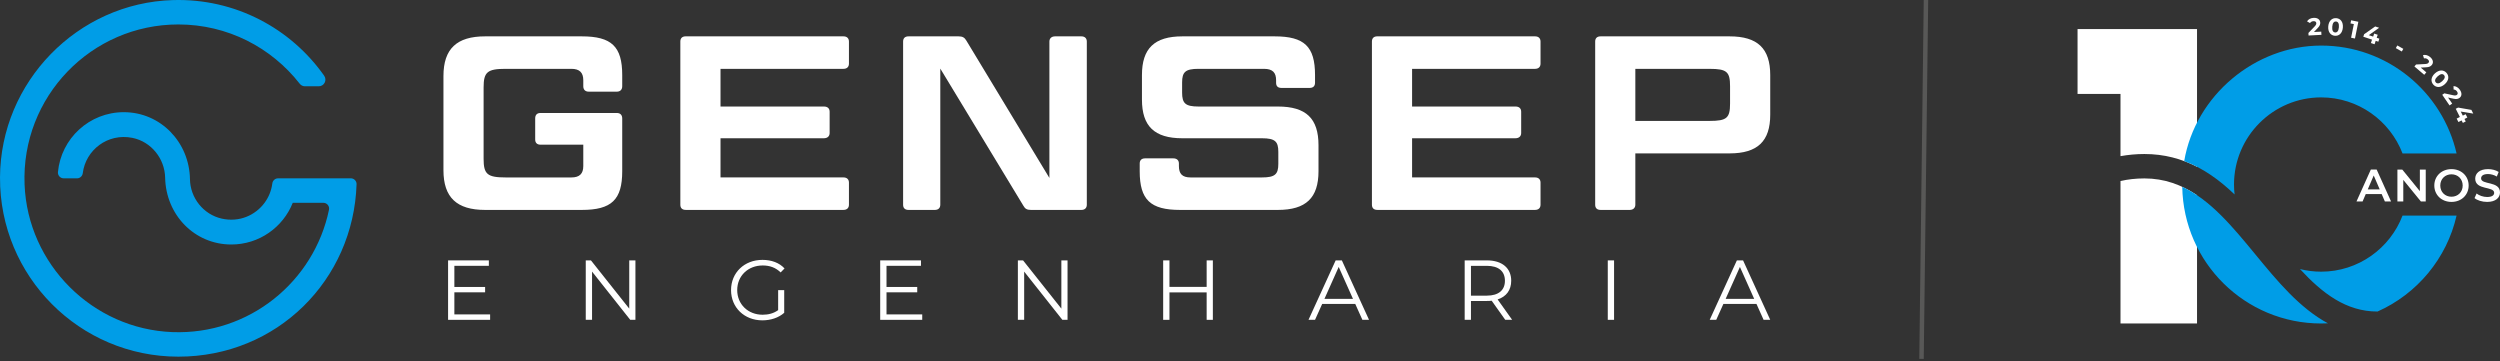
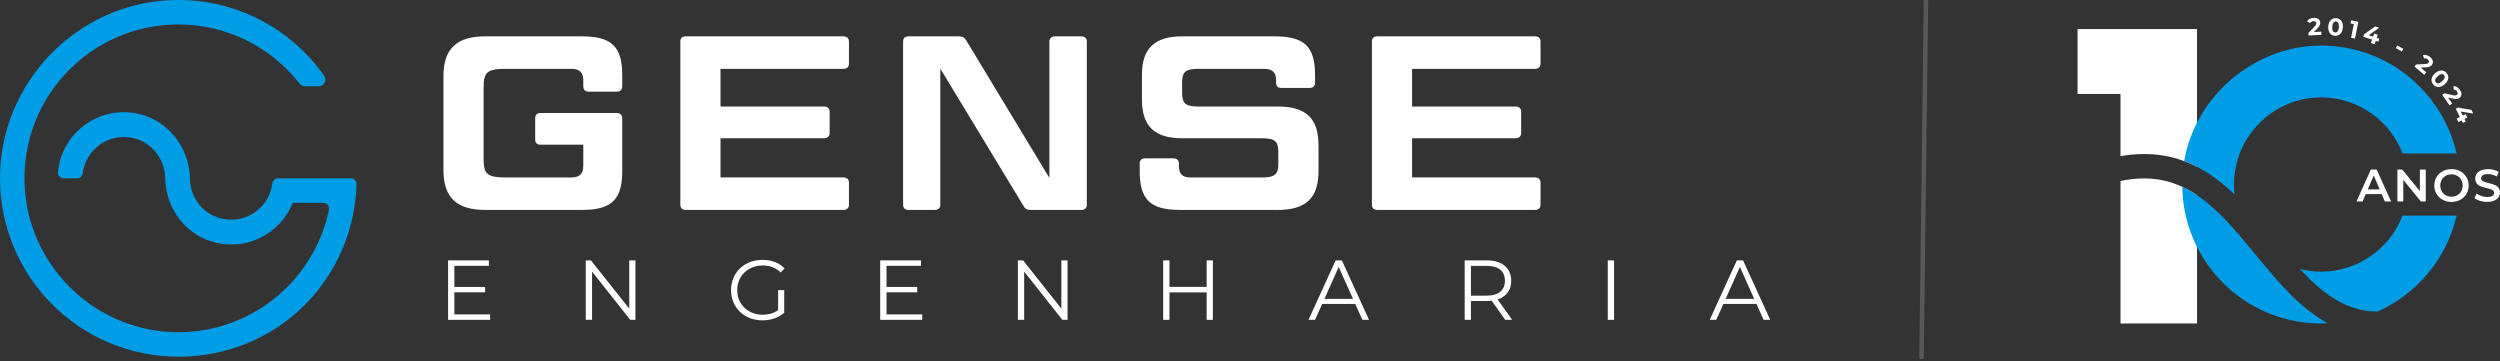
<svg xmlns="http://www.w3.org/2000/svg" width="637" height="92" viewBox="0 0 637 92" fill="none">
  <rect x="0" y="0" width="637" height="92" fill="#333333" stroke="none" />
  <path d="M529.36 7.411V23.926H540.304V39.786C542.26 39.44 544.284 39.243 546.39 39.243C551.476 39.243 555.872 40.471 559.802 42.498V7.411H529.36ZM540.304 46.123V82.424H559.803V49.741C555.883 47.104 551.535 45.46 546.391 45.46C544.208 45.46 542.184 45.695 540.305 46.123H540.304Z" fill="white" />
  <path d="M574.722 64.889C568.867 57.776 563.242 50.948 556.037 47.602C556.35 66.885 572.069 82.424 591.427 82.424C592.007 82.424 592.583 82.407 593.155 82.379C585.921 78.487 580.259 71.613 574.722 64.889ZM591.427 69.222C589.567 69.222 587.76 68.989 586.032 68.555C591.72 74.714 597.776 79.377 605.742 79.377C605.762 79.377 605.781 79.376 605.801 79.376C615.849 74.903 623.429 65.889 625.933 54.938H612.166C608.97 63.281 600.882 69.222 591.427 69.222ZM569.225 47.019C569.225 34.776 579.185 24.815 591.428 24.815C600.882 24.815 608.97 30.756 612.167 39.099H625.934C622.336 23.36 608.259 11.612 591.428 11.612C574.598 11.612 559.374 24.337 556.534 41.047C561.412 42.864 565.578 45.916 569.373 49.547C569.279 48.717 569.225 47.874 569.225 47.019Z" fill="#009DE7" />
  <path d="M606.853 49.451H602.79L601.989 51.331H600.433L604.089 43.206H605.575L609.243 51.331H607.664L606.852 49.451H606.853ZM606.355 48.267L604.823 44.716L603.303 48.267H606.356H606.355Z" fill="white" />
  <path d="M618.079 43.207V51.332H616.837L612.357 45.831V51.332H610.86V43.207H612.102L616.582 48.709V43.207H618.079Z" fill="white" />
  <path d="M620.262 47.27C620.262 44.867 622.119 43.092 624.637 43.092C627.156 43.092 629.013 44.856 629.013 47.27C629.013 49.684 627.155 51.448 624.637 51.448C622.12 51.448 620.262 49.672 620.262 47.27ZM627.493 47.27C627.493 45.61 626.274 44.414 624.637 44.414C623.001 44.414 621.782 45.609 621.782 47.27C621.782 48.93 623.001 50.125 624.637 50.125C626.274 50.125 627.493 48.93 627.493 47.27Z" fill="white" />
  <path d="M630.512 50.473L631.034 49.301C631.684 49.823 632.717 50.195 633.715 50.195C634.98 50.195 635.514 49.742 635.514 49.139C635.514 47.385 630.686 48.535 630.686 45.518C630.686 44.206 631.731 43.092 633.958 43.092C634.933 43.092 635.955 43.348 636.662 43.811L636.187 44.983C635.456 44.554 634.655 44.346 633.947 44.346C632.693 44.346 632.183 44.833 632.183 45.448C632.183 47.177 637 46.052 637 49.034C637 50.334 635.944 51.448 633.715 51.448C632.45 51.448 631.184 51.053 630.512 50.473Z" fill="white" />
  <path d="M591.46 8.058L591.503 8.877L588.218 9.048L588.185 8.396L589.779 6.725C590.146 6.339 590.202 6.111 590.191 5.901C590.173 5.559 589.927 5.373 589.467 5.397C589.094 5.416 588.785 5.576 588.589 5.878L587.832 5.445C588.142 4.936 588.733 4.587 589.515 4.548C590.484 4.497 591.155 4.961 591.195 5.75C591.218 6.172 591.12 6.563 590.541 7.159L589.59 8.156L591.458 8.059L591.46 8.058Z" fill="white" />
  <path d="M593.239 6.719C593.357 5.286 594.218 4.54 595.284 4.627C596.359 4.716 597.078 5.593 596.961 7.025C596.843 8.457 595.988 9.206 594.916 9.117C593.849 9.03 593.122 8.152 593.239 6.718V6.719ZM595.949 6.944C596.03 5.957 595.716 5.519 595.215 5.478C594.718 5.438 594.337 5.818 594.256 6.804C594.175 7.79 594.487 8.228 594.984 8.269C595.487 8.31 595.867 7.93 595.949 6.944Z" fill="white" />
  <path d="M600.91 5.547L600.045 9.814L599.058 9.615L599.762 6.14L598.908 5.968L599.069 5.175L600.91 5.548V5.547Z" fill="white" />
  <path d="M606.001 10.631L605.328 10.408L605.04 11.276L604.107 10.966L604.395 10.098L602.17 9.359L602.383 8.716L605.201 6.741L606.204 7.074L603.573 8.96L604.682 9.328L604.94 8.554L605.843 8.854L605.586 9.628L606.259 9.851L606.001 10.63V10.631Z" fill="white" />
  <path d="M610.835 11.579L612.364 12.447L611.981 13.123L610.452 12.256L610.835 11.58V11.579Z" fill="white" />
  <path d="M618.225 18.432L617.696 19.058L615.189 16.933L615.611 16.436L617.915 16.312C618.445 16.282 618.642 16.156 618.778 15.994C618.999 15.733 618.948 15.429 618.597 15.132C618.313 14.892 617.979 14.795 617.629 14.881L617.374 14.047C617.948 13.889 618.617 14.042 619.214 14.547C619.952 15.173 620.125 15.97 619.614 16.572C619.34 16.894 619.002 17.112 618.173 17.149L616.799 17.223L618.224 18.431L618.225 18.432Z" fill="white" />
  <path d="M620.442 18.679C621.508 17.719 622.646 17.764 623.361 18.558C624.08 19.357 624.005 20.487 622.937 21.449C621.871 22.411 620.739 22.369 620.019 21.571C619.302 20.776 619.375 19.641 620.441 18.679H620.442ZM622.26 20.697C622.995 20.036 623.066 19.502 622.729 19.128C622.397 18.759 621.859 18.775 621.124 19.436C620.392 20.098 620.319 20.631 620.652 21C620.99 21.373 621.528 21.357 622.261 20.696L622.26 20.697Z" fill="white" />
  <path d="M624.817 26.396L624.141 26.861L622.282 24.149L622.821 23.78L625.077 24.269C625.597 24.378 625.82 24.308 625.995 24.189C626.277 23.996 626.306 23.689 626.047 23.309C625.836 23.001 625.54 22.82 625.178 22.811L625.153 21.939C625.749 21.939 626.354 22.261 626.796 22.907C627.345 23.706 627.3 24.522 626.648 24.967C626.301 25.206 625.916 25.327 625.105 25.144L623.759 24.853L624.817 26.395V26.396Z" fill="white" />
  <path d="M627.537 31.317L627.218 30.684L626.402 31.096L625.96 30.219L626.775 29.807L625.722 27.715L626.327 27.41L629.714 28L630.189 28.944L626.997 28.423L627.523 29.465L628.249 29.099L628.677 29.949L627.95 30.314L628.269 30.947L627.537 31.317Z" fill="white" />
  <path d="M70.842 45.441C70.093 45.441 69.479 46.008 69.385 46.752C69.156 48.572 68.459 50.247 67.424 51.657C65.073 54.861 60.964 56.703 56.506 55.704C51.835 54.658 48.475 50.44 48.402 45.654C48.251 36.239 40.922 28.582 31.543 28.582C22.768 28.582 15.564 35.282 14.763 43.849C14.685 44.702 15.366 45.441 16.224 45.441H19.632C20.381 45.441 20.994 44.874 21.088 44.13C21.822 38.242 27.408 33.862 33.723 35.126C38.508 36.083 41.973 40.385 42.077 45.264C42.274 54.773 49.567 62.299 58.935 62.299C66.046 62.299 72.121 57.899 74.597 51.672H82.389C83.326 51.672 84.017 52.536 83.825 53.452C80.028 71.735 63.507 85.353 43.939 84.62C23.621 83.86 7.07 67.35 6.263 47.033C5.374 24.65 23.257 6.231 45.442 6.231C58.004 6.231 69.182 12.135 76.361 21.326C76.683 21.742 77.172 21.987 77.698 21.987H81.219C82.608 21.987 83.398 20.421 82.592 19.282C74.124 7.276 59.986 -0.448 44.069 0.02C19.751 0.733 0.12 20.884 0.001 45.207C-0.124 70.409 20.266 90.877 45.437 90.877C70.608 90.877 90.067 71.335 90.853 46.929C90.879 46.112 90.207 45.436 89.386 45.436H70.842V45.441Z" fill="#009DE7" />
  <path d="M150.011 23.355C149.127 23.355 148.622 22.85 148.622 21.966V20.447C148.622 18.491 147.676 17.539 145.59 17.539H128.846C124.169 17.539 123.223 18.361 123.223 22.278V40.473C123.223 44.39 124.169 45.212 128.846 45.212H145.59C147.676 45.212 148.622 44.265 148.622 42.304V36.868H137.756C136.809 36.868 136.367 36.364 136.367 35.542V30.174C136.367 29.29 136.809 28.785 137.756 28.785H157.153C158.037 28.785 158.542 29.29 158.542 30.174V43.631C158.542 50.897 155.827 53.488 148.243 53.488H123.602C116.403 53.488 112.991 50.33 112.991 43.381V19.37C112.991 12.421 116.403 9.263 123.602 9.263H148.243C155.827 9.263 158.542 11.854 158.542 19.12V21.966C158.542 22.85 158.037 23.355 157.153 23.355H150.011Z" fill="white" />
  <path d="M214.922 9.263C215.806 9.263 216.311 9.768 216.311 10.59V16.213C216.311 17.035 215.806 17.539 214.922 17.539H183.587V27.142H209.934C210.818 27.142 211.39 27.584 211.39 28.468V33.898C211.39 34.72 210.823 35.225 209.934 35.225H183.587V45.207H214.922C215.806 45.207 216.311 45.711 216.311 46.533V52.156C216.311 52.978 215.806 53.483 214.922 53.483H174.739C173.793 53.483 173.351 52.978 173.351 52.156V10.585C173.351 9.763 173.793 9.258 174.739 9.258H214.922V9.263Z" fill="white" />
  <path d="M262.71 53.488C261.701 53.488 261.196 53.233 260.754 52.416L239.588 17.477V52.161C239.588 52.983 239.084 53.488 238.2 53.488H231.5C230.553 53.488 230.111 52.983 230.111 52.161V10.59C230.111 9.768 230.553 9.263 231.5 9.263H244.265C245.274 9.263 245.778 9.581 246.221 10.335L267.386 45.337V10.59C267.386 9.768 267.953 9.263 268.837 9.263H275.532C276.416 9.263 276.921 9.768 276.921 10.59V52.161C276.921 52.983 276.416 53.488 275.532 53.488H262.705H262.71Z" fill="white" />
  <path d="M298.934 40.349C299.818 40.349 300.385 40.791 300.385 41.675V42.304C300.385 44.26 301.207 45.212 303.355 45.212H321.551C324.9 45.212 325.717 44.39 325.717 41.737V38.705C325.717 36.052 324.895 35.23 321.551 35.23H301.269C294.128 35.23 290.97 32.135 290.97 25.378V19.121C290.97 12.358 294.133 9.263 301.269 9.263H324.77C332.354 9.263 335.07 11.854 335.07 19.121V21.076C335.07 21.961 334.565 22.403 333.681 22.403H326.539C325.592 22.403 325.15 21.961 325.15 21.076V20.447C325.15 18.491 324.266 17.539 322.055 17.539H305.373C302.024 17.539 301.202 18.361 301.202 21.014V23.604C301.202 26.32 302.024 27.142 305.373 27.142H325.592C332.791 27.142 335.954 30.174 335.954 36.999V43.631C335.954 50.393 332.797 53.488 325.592 53.488H300.697C293.113 53.488 290.398 50.897 290.398 43.631V41.675C290.398 40.791 290.902 40.349 291.787 40.349H298.929H298.934Z" fill="white" />
  <path d="M391.138 9.263C392.023 9.263 392.527 9.768 392.527 10.59V16.213C392.527 17.035 392.023 17.539 391.138 17.539H359.799V27.142H386.145C387.029 27.142 387.596 27.584 387.596 28.468V33.898C387.596 34.72 387.029 35.225 386.145 35.225H359.799V45.207H391.138C392.023 45.207 392.527 45.711 392.527 46.533V52.156C392.527 52.978 392.023 53.483 391.138 53.483H350.956C350.009 53.483 349.567 52.978 349.567 52.156V10.585C349.567 9.763 350.009 9.258 350.956 9.258H391.138V9.263Z" fill="white" />
-   <path d="M451.056 19.121V29.227C451.056 35.989 447.831 39.084 440.694 39.084H416.684V52.161C416.684 52.983 416.117 53.488 415.232 53.488H407.841C406.894 53.488 406.452 52.983 406.452 52.161V10.59C406.452 9.768 406.894 9.263 407.841 9.263H440.694C447.836 9.263 451.056 12.358 451.056 19.121ZM416.684 30.809H435.638C439.997 30.809 440.819 30.049 440.819 26.387V21.966C440.819 18.299 439.997 17.544 435.638 17.544H416.684V30.809Z" fill="white" />
  <path d="M124.882 80.11V81.493H114.171V66.346H124.559V67.73H115.773V73.119H123.607V74.482H115.773V80.11H124.882Z" fill="white" />
  <path d="M161.907 66.346V81.493H160.586L150.854 69.202V81.493H149.251V66.346H150.573L160.331 78.638V66.346H161.912H161.907Z" fill="white" />
  <path d="M198.282 73.92H199.817V79.699C198.386 80.973 196.352 81.624 194.256 81.624C189.647 81.624 186.271 78.357 186.271 73.92C186.271 69.483 189.642 66.216 194.277 66.216C196.571 66.216 198.563 66.95 199.9 68.401L198.906 69.415C197.627 68.162 196.113 67.641 194.339 67.641C190.594 67.641 187.842 70.305 187.842 73.915C187.842 77.525 190.594 80.193 194.313 80.193C195.759 80.193 197.107 79.865 198.272 79.023V73.915L198.282 73.92Z" fill="white" />
  <path d="M234.985 80.11V81.493H224.275V66.346H234.662V67.73H225.882V73.119H233.71V74.482H225.882V80.11H234.99H234.985Z" fill="white" />
  <path d="M272.01 66.346V81.493H270.689L260.957 69.202V81.493H259.355V66.346H260.676L270.434 78.638V66.346H272.016H272.01Z" fill="white" />
  <path d="M309.036 66.346V81.493H307.454V74.502H297.977V81.493H296.375V66.346H297.977V73.098H307.454V66.346H309.036Z" fill="white" />
  <path d="M345.327 77.447H336.89L335.07 81.493H333.405L340.328 66.346H341.904L348.828 81.493H347.137L345.322 77.447H345.327ZM344.739 76.151L341.103 68.016L337.468 76.151H344.739Z" fill="white" />
  <path d="M383.539 81.493L380.08 76.625C379.689 76.672 379.299 76.687 378.868 76.687H374.8V81.493H373.198V66.346H378.868C382.717 66.346 385.057 68.292 385.057 71.537C385.057 73.915 383.804 75.584 381.593 76.297L385.292 81.488H383.539V81.493ZM383.455 71.543C383.455 69.119 381.853 67.735 378.826 67.735H374.8V75.33H378.826C381.853 75.33 383.455 73.925 383.455 71.543Z" fill="white" />
  <path d="M409.661 66.346H411.263V81.493H409.661V66.346Z" fill="white" />
  <path d="M447.555 77.447H439.118L437.298 81.493H435.633L442.556 66.346H444.133L451.056 81.493H449.365L447.55 77.447H447.555ZM446.967 76.151L443.331 68.016L439.696 76.151H446.967Z" fill="white" />
  <path d="M490.737 0L489.601 91.445" stroke="#585857" stroke-width="1.136" />
</svg>